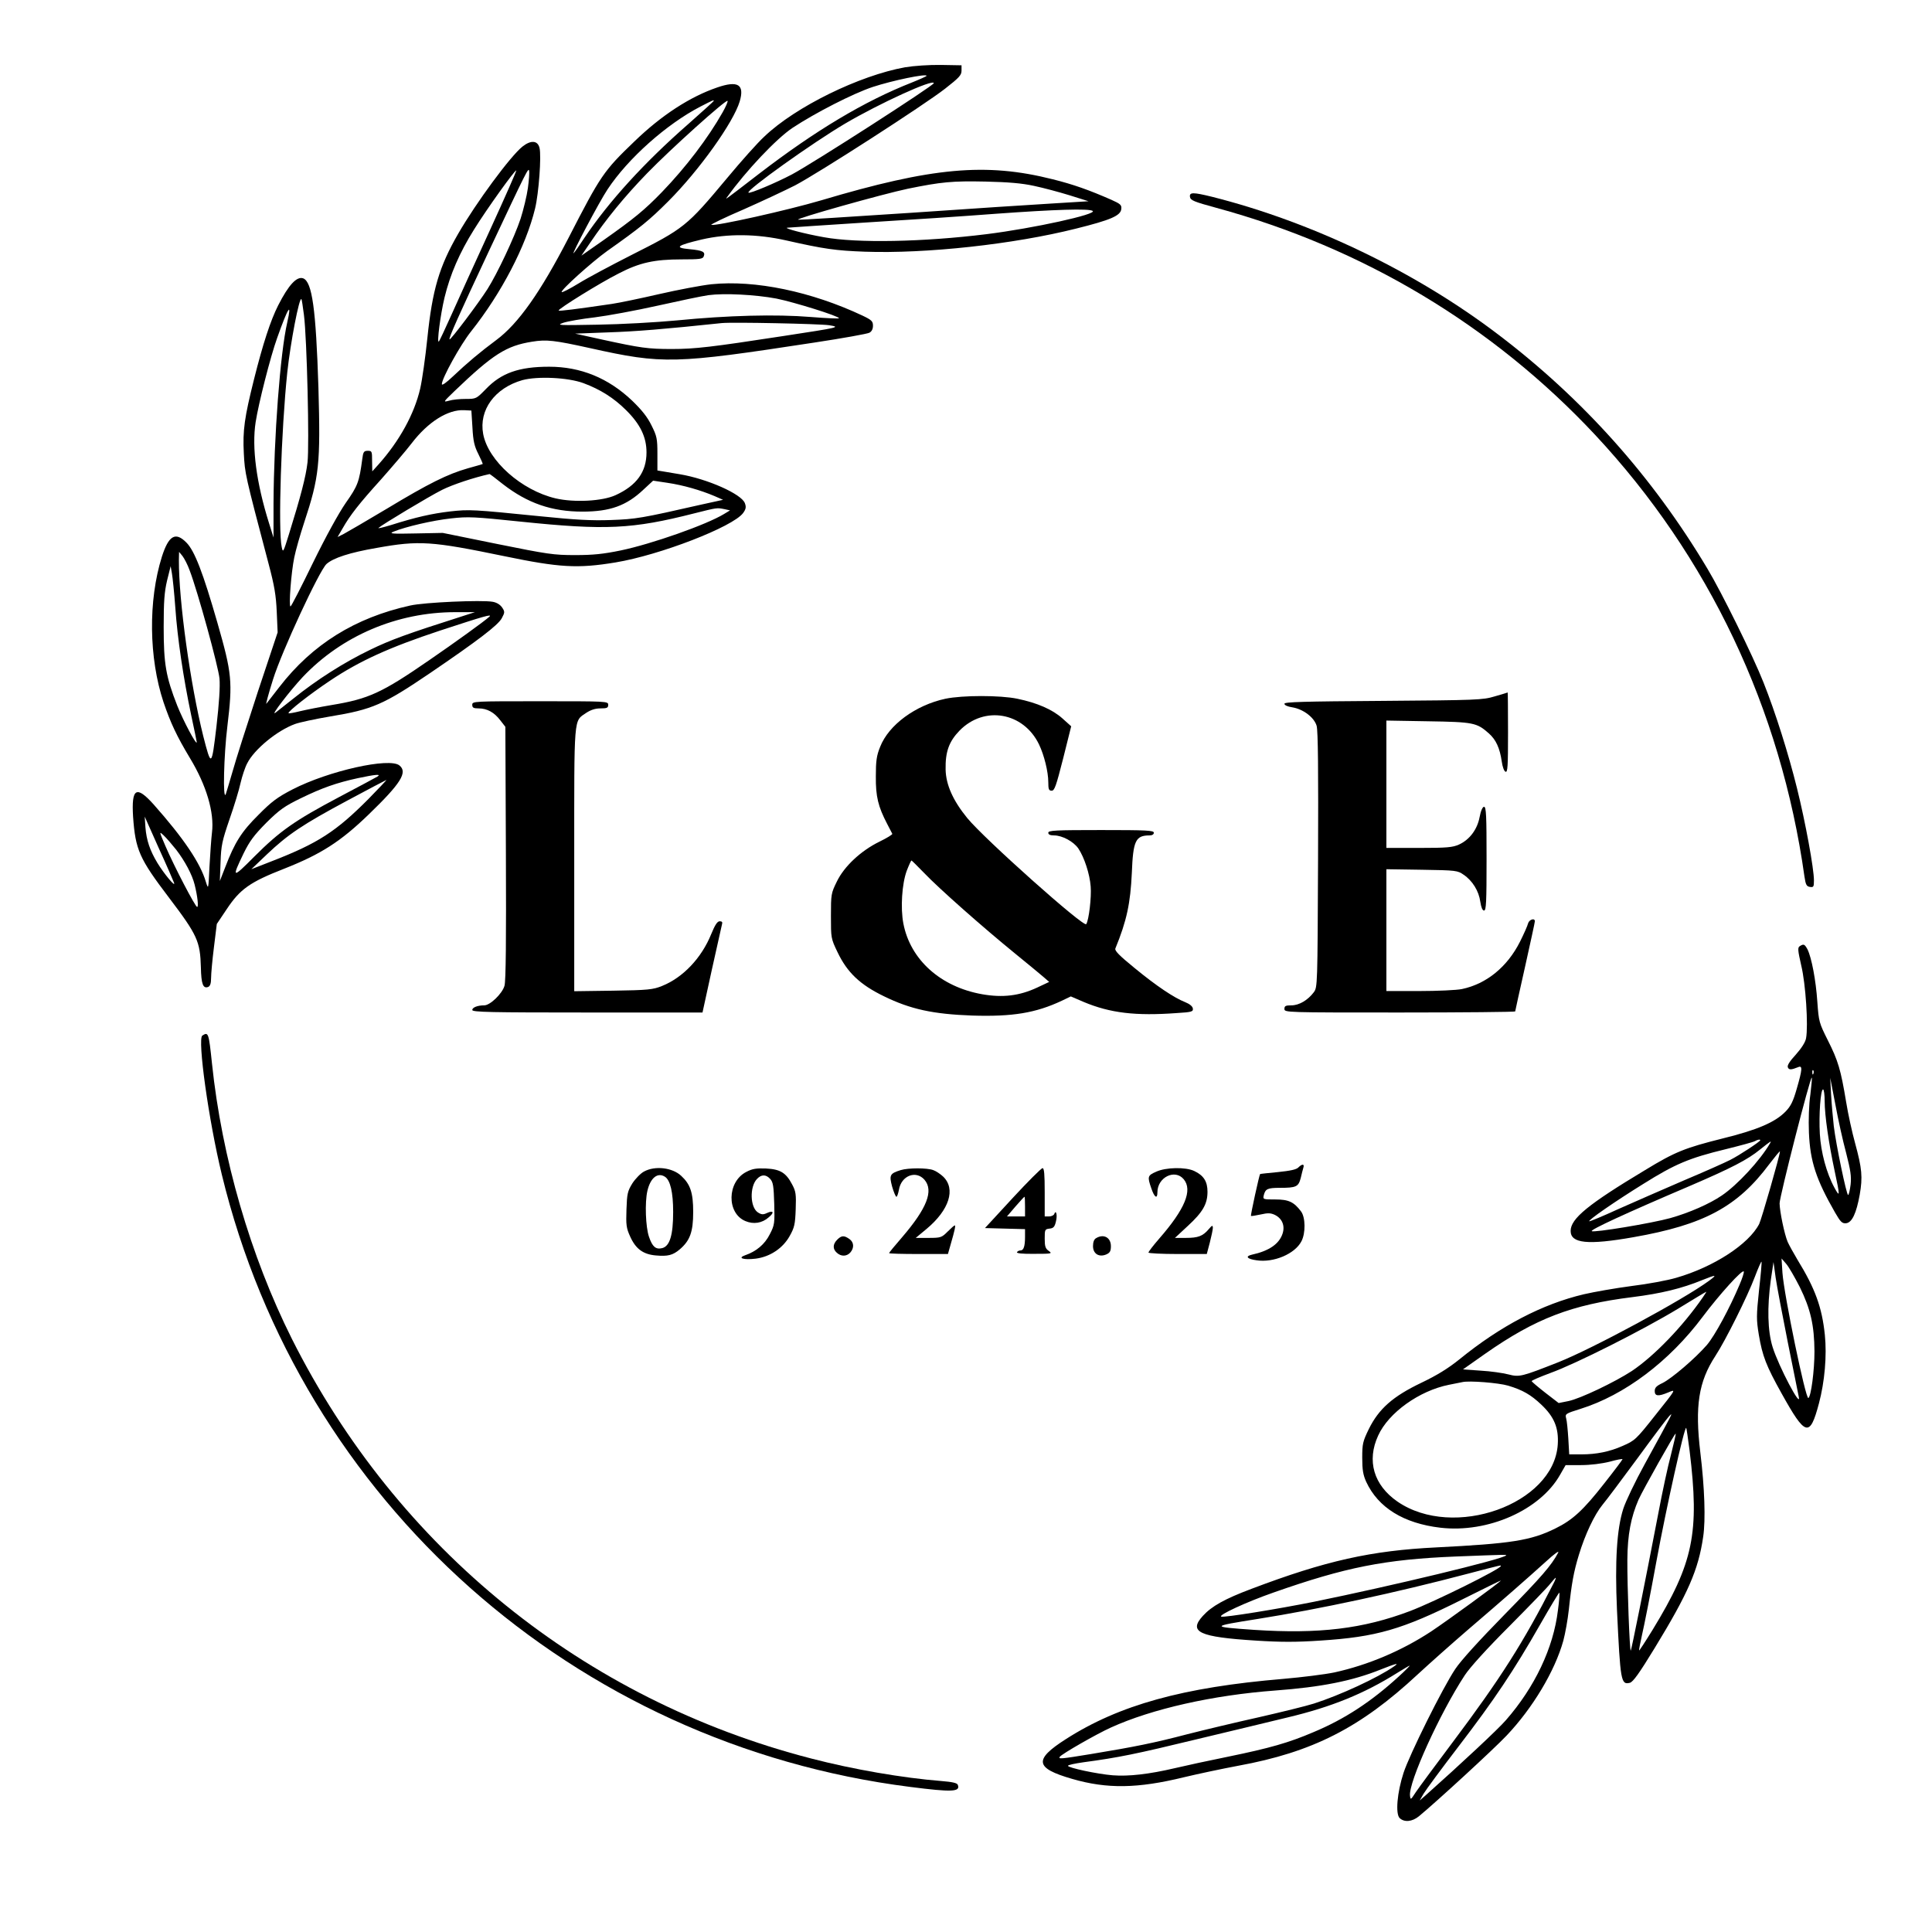
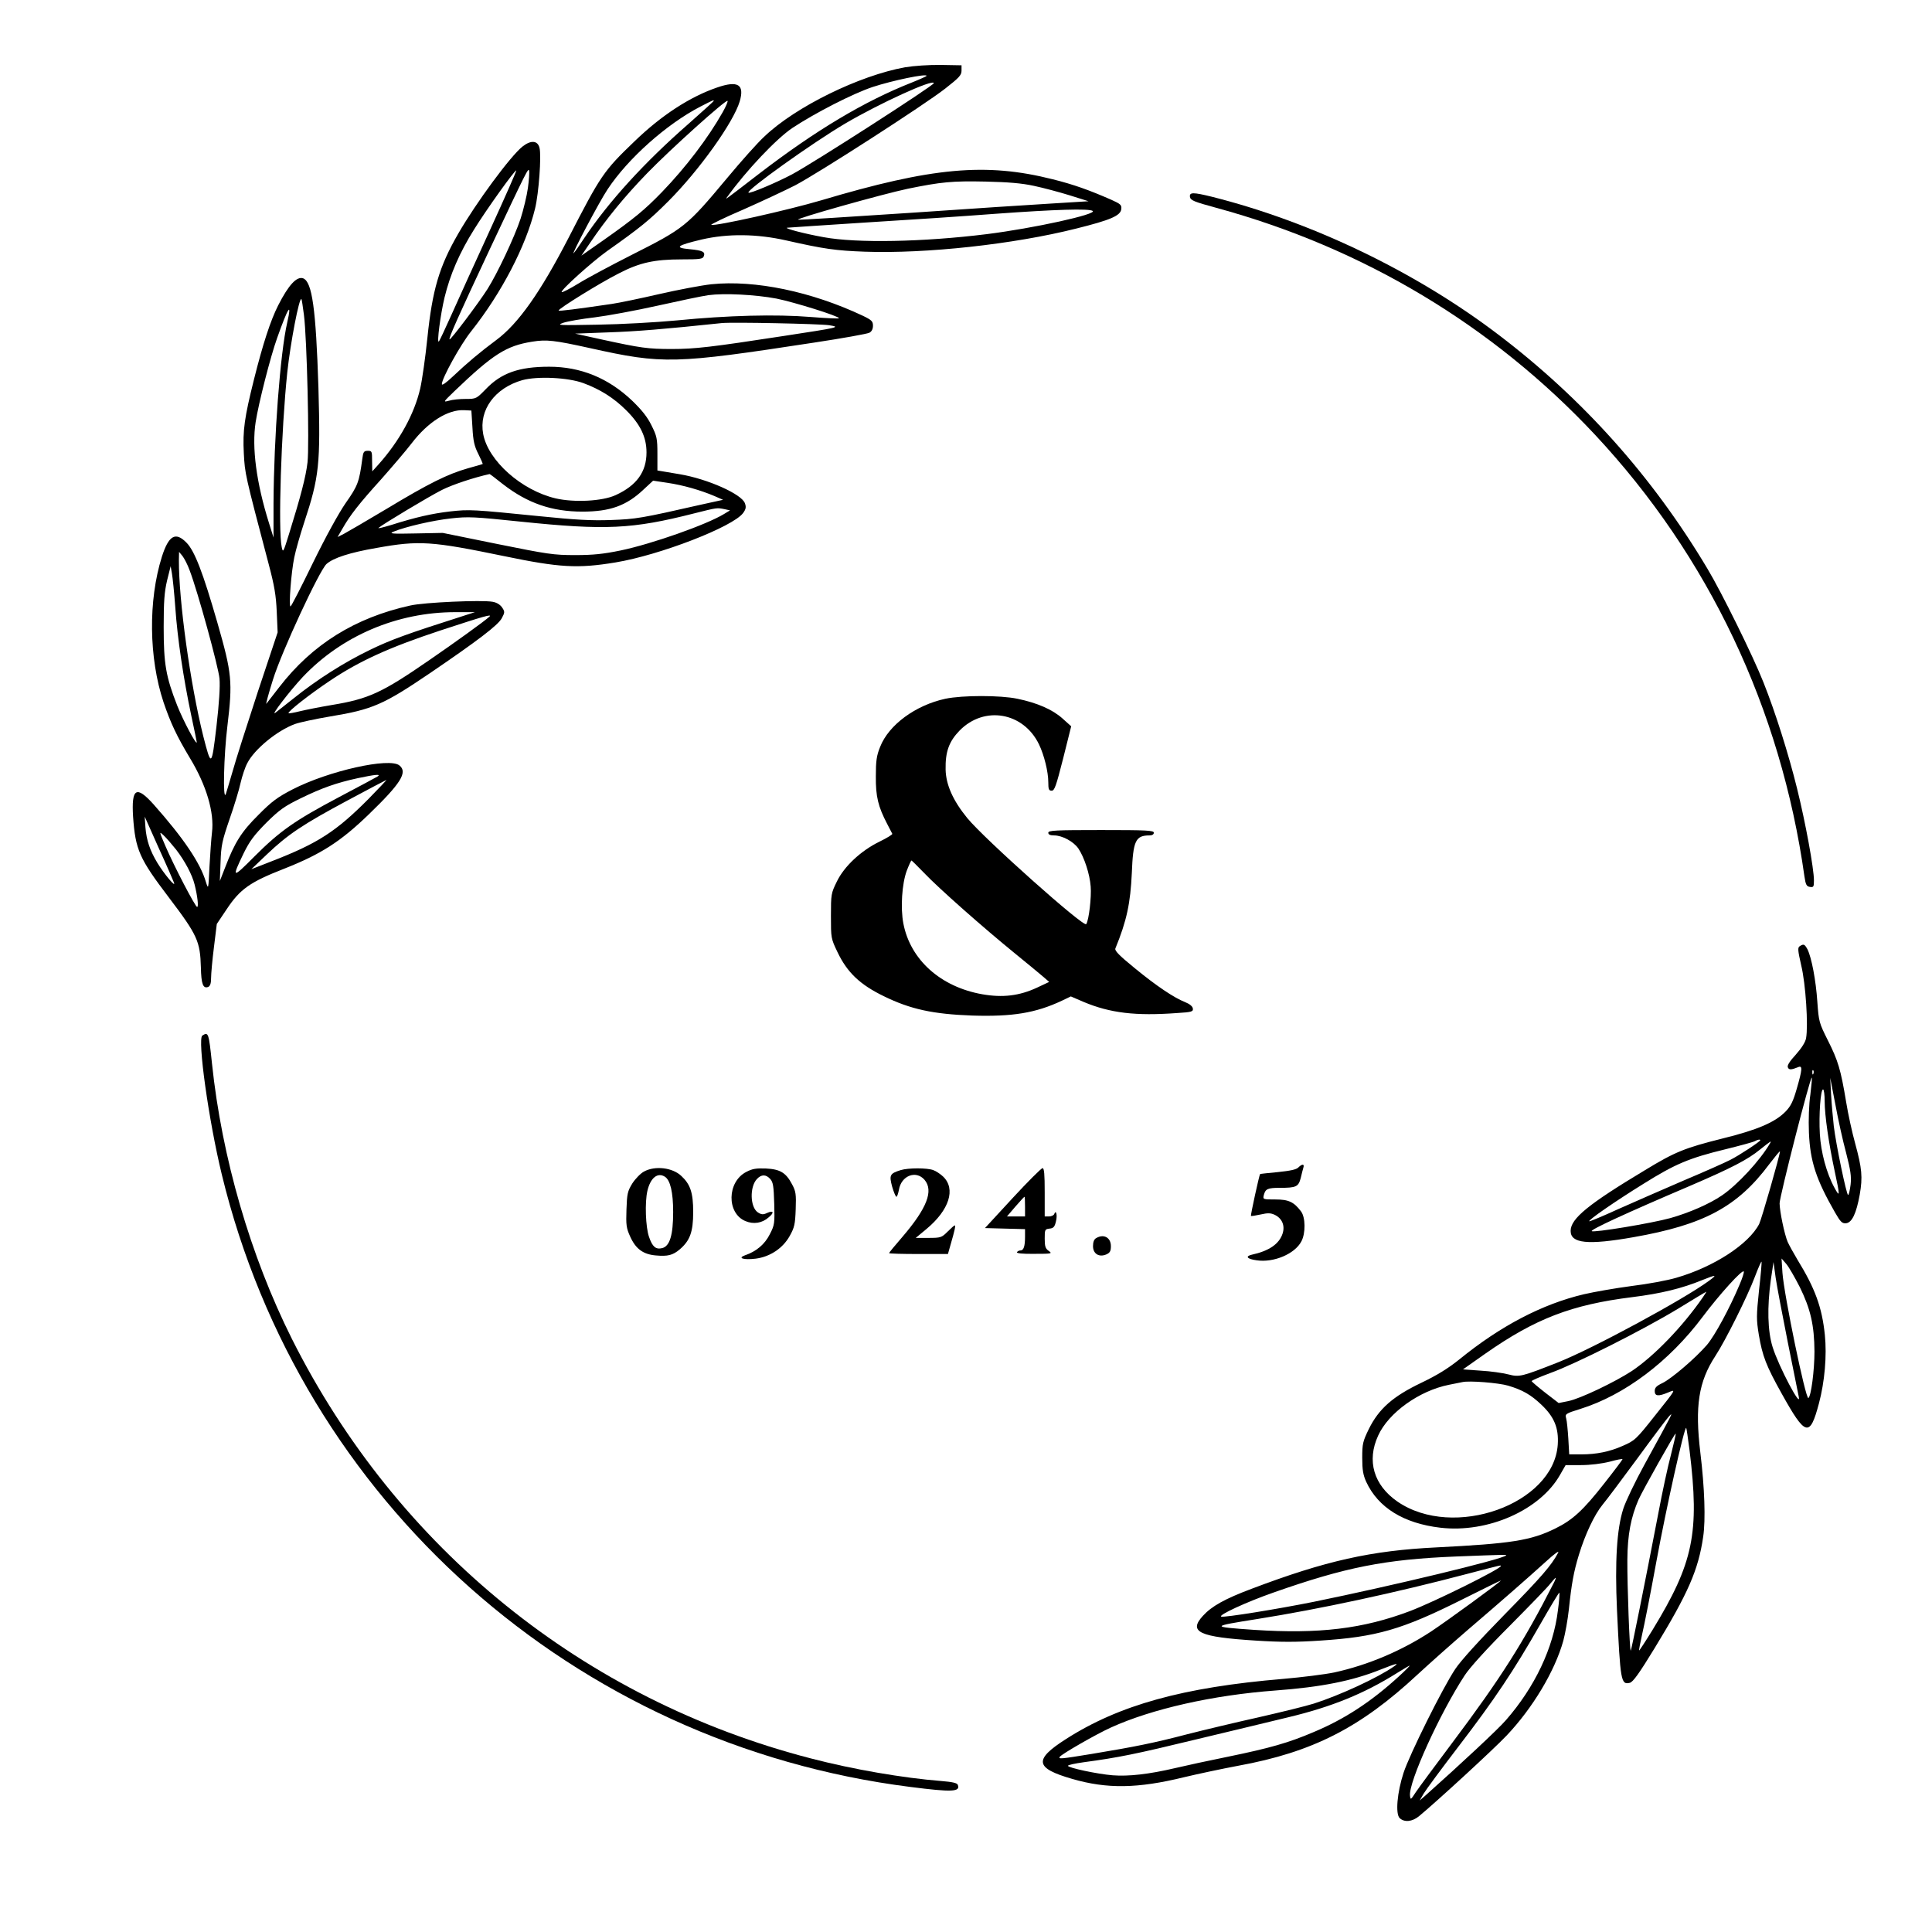
<svg xmlns="http://www.w3.org/2000/svg" version="1.0" width="1080" height="1080" viewBox="0 0 1080 1080" preserveAspectRatio="xMidYMid meet">
  <g transform="translate(0,1080) scale(0.1,-0.1)" fill="#000000" stroke="none">
    <path d="M5060 10424 c-256 -46 -614 -221 -788 -388 -36 -33 -129 -137 -207 -231 -228 -273 -239 -281 -540 -433 -110 -56 -240 -125 -290 -156 -49 -30 -92 -52 -95 -49 -9 9 168 168 253 229 187 132 237 173 342 278 174 174 365 442 400 559 28 95 -10 118 -126 78 -152 -52 -311 -155 -463 -302 -172 -165 -188 -189 -368 -539 -157 -304 -281 -480 -404 -571 -89 -66 -164 -129 -242 -203 -38 -36 -62 -53 -62 -43 0 32 104 220 163 294 170 214 307 477 358 687 21 86 36 295 25 339 -10 42 -48 45 -95 8 -67 -53 -259 -313 -360 -488 -106 -184 -144 -312 -172 -583 -11 -107 -29 -234 -40 -282 -33 -143 -117 -294 -232 -423 l-36 -40 -1 58 c0 54 -1 57 -24 57 -22 0 -26 -6 -31 -47 -17 -127 -25 -149 -92 -244 -40 -58 -111 -187 -184 -336 -65 -134 -121 -243 -125 -243 -11 0 4 193 21 274 8 40 33 127 55 194 85 257 92 327 80 756 -14 439 -35 590 -85 610 -36 13 -82 -37 -140 -151 -43 -85 -85 -214 -135 -413 -53 -212 -64 -285 -57 -415 6 -113 6 -115 138 -615 33 -124 42 -178 46 -270 l5 -115 -111 -333 c-60 -183 -124 -383 -141 -445 -18 -61 -35 -119 -38 -127 -17 -38 -11 217 9 380 30 250 26 294 -56 580 -80 278 -127 401 -173 447 -61 62 -99 40 -137 -79 -77 -245 -73 -566 9 -813 39 -115 74 -190 148 -313 92 -152 137 -304 123 -416 -4 -33 -10 -119 -14 -191 -6 -128 -6 -129 -20 -85 -31 106 -126 246 -292 433 -97 108 -125 92 -115 -69 13 -184 35 -234 200 -451 160 -211 175 -245 179 -391 2 -93 12 -120 41 -109 11 5 16 20 16 49 0 24 7 102 16 173 l16 130 55 82 c75 113 130 152 322 227 205 81 315 151 473 304 179 173 218 235 171 273 -55 46 -396 -30 -598 -134 -83 -43 -116 -67 -190 -142 -96 -95 -133 -155 -186 -293 l-30 -77 4 105 c3 94 9 120 50 240 26 74 54 166 62 204 9 38 25 87 37 109 39 78 168 184 268 220 25 9 113 28 196 42 237 39 298 66 559 243 266 181 379 267 400 306 17 32 18 36 2 60 -11 16 -30 28 -53 32 -60 11 -383 -3 -461 -21 -308 -68 -547 -217 -731 -455 -36 -47 -69 -89 -73 -94 -4 -5 12 56 37 135 50 160 258 607 299 646 38 34 129 64 280 90 239 43 307 38 714 -46 309 -64 410 -70 622 -35 248 41 656 199 713 276 16 22 18 34 10 55 -18 51 -209 136 -364 162 -36 6 -79 13 -95 16 l-30 5 0 93 c0 85 -3 99 -33 159 -23 47 -54 86 -109 139 -133 126 -287 189 -463 189 -169 0 -268 -35 -354 -125 -53 -54 -54 -55 -112 -55 -33 0 -75 -4 -94 -10 -34 -9 -33 -8 30 53 216 207 290 254 435 277 80 13 124 8 323 -36 409 -91 470 -89 1254 31 159 24 297 49 308 55 13 7 20 21 20 39 0 25 -7 32 -57 56 -286 135 -602 201 -846 176 -56 -6 -187 -31 -292 -55 -104 -24 -224 -49 -265 -55 -205 -30 -293 -41 -297 -37 -7 7 235 157 337 208 116 60 198 78 351 78 100 0 118 2 123 17 10 25 -5 33 -79 40 -88 8 -72 21 67 54 147 34 309 32 473 -5 212 -48 277 -57 440 -63 341 -12 830 41 1180 129 193 48 249 72 253 109 3 23 -4 29 -55 52 -123 54 -212 86 -329 115 -373 94 -673 67 -1294 -118 -186 -55 -589 -145 -614 -137 -5 2 75 41 180 86 104 46 234 107 289 135 131 69 723 450 839 541 78 61 91 75 91 100 l0 30 -115 2 c-66 1 -152 -5 -200 -13z m120 -48 c0 -2 -37 -19 -82 -37 -267 -105 -540 -269 -853 -509 -205 -158 -192 -148 -179 -130 104 145 274 325 364 385 127 84 340 193 449 229 110 36 301 76 301 62z m40 -41 c0 -13 -673 -446 -793 -510 -89 -47 -236 -109 -243 -102 -14 13 357 278 540 386 192 113 496 252 496 226z m-1230 -99 c0 -2 -64 -60 -142 -129 -247 -216 -444 -433 -580 -635 -28 -43 -55 -81 -61 -87 -18 -18 144 289 189 356 114 173 330 365 519 463 74 38 75 38 75 32z m50 -63 c-82 -145 -205 -307 -340 -447 -97 -100 -154 -147 -327 -269 l-123 -86 49 72 c90 133 191 257 319 389 131 135 440 413 449 404 3 -3 -9 -31 -27 -63z m-1089 -424 c-6 -44 -25 -122 -41 -172 -35 -105 -130 -306 -185 -393 -49 -77 -206 -286 -212 -281 -6 6 51 133 224 502 209 444 217 460 221 440 2 -9 -1 -52 -7 -96z m-212 -235 c-83 -181 -180 -394 -215 -473 -36 -80 -67 -147 -71 -150 -12 -12 9 150 32 246 31 128 84 251 165 380 72 116 230 336 236 330 2 -2 -64 -152 -147 -333z m3041 247 c52 -11 142 -35 200 -53 l105 -33 -195 -12 c-107 -6 -469 -30 -804 -53 -334 -22 -615 -40 -624 -38 -23 4 471 143 613 173 187 38 247 44 435 40 127 -3 201 -9 270 -24z m328 -140 c29 -18 -329 -97 -593 -130 -355 -44 -726 -51 -910 -17 -107 19 -224 50 -205 53 8 1 205 14 437 29 232 14 561 36 730 49 331 24 520 30 541 16z m-1768 -490 c99 -20 350 -98 350 -110 0 -3 -71 0 -157 7 -196 16 -463 9 -748 -19 -117 -11 -314 -22 -445 -24 -221 -4 -232 -4 -190 11 25 8 104 22 175 30 72 9 229 38 350 65 121 27 249 54 285 59 89 12 262 3 380 -19z m-2641 -91 c17 -131 31 -731 20 -825 -9 -79 -38 -190 -103 -399 -32 -103 -34 -108 -41 -75 -21 94 -3 653 31 978 18 167 67 422 79 409 2 -2 8 -41 14 -88z m-93 -41 c-40 -173 -75 -644 -77 -1013 l0 -191 -25 80 c-71 226 -97 423 -75 565 16 104 83 367 120 470 61 172 84 208 57 89z m3029 -17 c66 -11 60 -12 -260 -61 -397 -61 -490 -72 -620 -72 -134 0 -174 6 -390 53 l-150 33 185 7 c154 5 313 18 635 52 62 6 544 -4 600 -12z m-1373 -324 c94 -35 170 -83 238 -151 79 -78 114 -150 114 -236 0 -109 -55 -185 -173 -239 -74 -34 -231 -42 -335 -18 -191 45 -377 210 -405 360 -25 134 65 257 219 301 85 23 256 15 342 -17z m-621 -248 c4 -76 11 -105 33 -148 15 -30 26 -55 24 -56 -2 -1 -39 -12 -83 -24 -112 -32 -216 -83 -453 -226 -114 -68 -222 -131 -241 -141 l-34 -17 28 48 c42 74 91 137 215 274 61 69 139 160 172 203 91 119 203 189 293 184 l40 -2 6 -95z m171 -317 c137 -106 272 -153 444 -153 154 0 246 33 341 123 l54 50 80 -12 c88 -13 185 -41 263 -74 l48 -21 -123 -27 c-334 -76 -364 -81 -504 -86 -108 -4 -199 1 -395 21 -378 38 -396 39 -504 27 -102 -12 -191 -32 -330 -76 -44 -13 -75 -21 -70 -16 23 20 281 175 354 212 62 31 181 70 267 89 2 0 35 -25 75 -57z m1237 -139 l32 -7 -33 -20 c-98 -60 -405 -168 -578 -204 -97 -20 -154 -26 -255 -26 -120 0 -153 5 -435 62 l-305 62 -153 -3 c-134 -3 -149 -1 -122 10 68 28 220 63 321 74 96 11 130 9 390 -18 475 -49 623 -42 969 46 131 33 127 32 169 24z m-2989 -342 c46 -120 161 -540 167 -605 4 -44 -2 -138 -17 -268 -27 -228 -29 -229 -74 -53 -72 289 -137 755 -136 984 l1 45 19 -23 c10 -13 29 -49 40 -80z m-80 -208 c12 -173 45 -394 89 -603 17 -79 31 -147 31 -150 -1 -21 -76 121 -109 204 -64 163 -76 234 -76 440 0 144 4 196 19 260 l20 80 7 -40 c4 -22 13 -108 19 -191z m1610 -47 c-314 -100 -407 -134 -522 -190 -145 -70 -296 -166 -428 -272 -47 -37 -92 -73 -100 -79 -33 -25 81 123 151 198 219 232 529 364 854 364 l110 0 -65 -21z m145 -5 c-30 -27 -191 -143 -335 -242 -265 -183 -339 -217 -545 -251 -66 -11 -146 -27 -179 -35 -32 -8 -60 -13 -63 -11 -7 8 121 108 232 182 164 110 331 186 615 280 247 81 295 95 275 77z m-625 -893 c-8 -5 -105 -57 -215 -115 -247 -131 -329 -188 -474 -333 -123 -124 -127 -122 -59 19 34 69 58 101 127 171 74 73 101 92 191 136 121 59 201 87 320 113 99 21 133 24 110 9z m-50 -125 c-181 -182 -282 -248 -540 -348 l-115 -45 87 83 c117 111 198 166 450 301 117 63 215 114 218 115 2 0 -43 -48 -100 -106z m-1087 -469 c10 -29 -55 49 -93 111 -42 70 -61 126 -67 199 l-4 60 78 -175 c44 -96 82 -184 86 -195z m12 185 c49 -64 89 -139 103 -195 16 -64 23 -125 14 -125 -10 0 -129 228 -177 340 -36 84 -36 84 -10 60 15 -14 46 -50 70 -80z" />
    <path d="M6652 9699 c3 -19 23 -27 148 -61 822 -224 1545 -658 2116 -1268 635 -680 1039 -1531 1171 -2470 7 -47 12 -55 31 -58 20 -3 22 1 22 37 0 65 -47 323 -95 516 -47 190 -120 422 -187 590 -57 145 -235 506 -314 637 -306 513 -696 949 -1169 1308 -460 350 -1040 629 -1600 770 -106 26 -127 26 -123 -1z" />
-     <path d="M8355 6907 c-66 -20 -101 -21 -622 -25 -451 -3 -553 -6 -553 -16 0 -8 17 -16 44 -20 61 -10 122 -56 136 -103 8 -27 10 -254 8 -750 -3 -704 -3 -712 -24 -740 -33 -44 -82 -73 -125 -73 -32 0 -39 -3 -39 -20 0 -20 7 -20 645 -20 355 0 645 3 645 6 0 3 25 115 55 249 30 135 55 249 55 255 0 20 -32 10 -38 -12 -3 -13 -23 -58 -45 -102 -71 -141 -187 -236 -325 -265 -29 -6 -136 -11 -237 -11 l-185 0 0 341 0 340 198 -3 c192 -3 200 -4 234 -28 49 -33 85 -91 93 -151 5 -32 12 -49 21 -49 12 0 14 47 14 290 0 239 -2 290 -14 290 -8 0 -18 -21 -25 -58 -13 -69 -56 -126 -115 -153 -35 -16 -68 -19 -223 -19 l-183 0 0 356 0 356 233 -4 c254 -4 272 -8 339 -67 41 -36 62 -83 73 -158 4 -30 13 -54 21 -57 12 -5 14 30 14 219 0 124 -1 224 -2 224 -2 -1 -34 -11 -73 -22z" />
    <path d="M5285 6894 c-167 -36 -317 -146 -365 -269 -20 -49 -24 -79 -24 -165 -1 -113 13 -169 63 -265 14 -27 27 -53 29 -56 2 -4 -31 -24 -72 -44 -104 -51 -197 -138 -238 -223 -32 -65 -33 -71 -33 -192 0 -124 0 -126 37 -203 54 -113 125 -181 259 -246 149 -73 275 -100 494 -108 225 -7 354 14 501 83 l50 24 72 -31 c148 -62 290 -79 521 -62 84 5 92 8 89 26 -2 12 -18 25 -43 35 -61 24 -159 89 -283 191 -86 70 -112 97 -107 109 64 156 84 253 92 422 7 181 21 210 99 210 15 0 24 6 24 15 0 13 -39 15 -295 15 -256 0 -295 -2 -295 -15 0 -10 10 -15 32 -15 46 0 109 -34 136 -73 33 -49 64 -143 69 -213 5 -58 -10 -188 -25 -210 -13 -20 -570 477 -665 593 -80 98 -119 186 -121 271 -2 100 19 157 78 218 138 141 357 103 444 -77 29 -60 52 -154 52 -211 0 -40 3 -48 19 -48 16 0 25 27 64 180 l45 180 -49 44 c-56 50 -141 87 -252 110 -96 20 -306 20 -402 0z m-118 -975 c82 -86 330 -305 507 -449 71 -58 143 -117 160 -132 l31 -27 -68 -32 c-99 -46 -192 -57 -306 -37 -233 41 -402 193 -441 395 -17 87 -8 224 19 296 12 31 24 57 26 57 2 0 34 -32 72 -71z" />
-     <path d="M2640 6860 c0 -16 7 -20 35 -20 48 0 88 -22 122 -67 l28 -36 3 -706 c2 -477 0 -718 -8 -742 -12 -43 -80 -109 -113 -109 -38 0 -67 -12 -67 -26 0 -12 102 -14 643 -14 l644 0 52 238 c29 130 55 245 57 255 4 12 0 17 -13 17 -13 0 -26 -20 -47 -71 -54 -134 -158 -244 -276 -291 -50 -20 -76 -23 -272 -26 l-218 -3 0 736 c0 817 -4 771 67 820 26 17 51 25 80 25 36 0 43 3 43 20 0 20 -7 20 -380 20 -373 0 -380 0 -380 -20z" />
    <path d="M10061 5511 c-13 -8 -11 -24 8 -108 25 -102 40 -337 27 -407 -4 -22 -25 -55 -57 -91 -34 -37 -49 -60 -45 -71 6 -16 19 -15 59 1 24 10 22 -14 -9 -121 -20 -70 -33 -97 -62 -127 -58 -60 -157 -103 -352 -151 -211 -53 -265 -74 -434 -177 -318 -191 -416 -271 -416 -340 0 -70 96 -80 351 -35 394 69 582 170 760 409 33 43 59 75 59 70 0 -21 -103 -379 -116 -405 -58 -113 -255 -241 -464 -301 -47 -14 -159 -35 -250 -46 -91 -12 -210 -33 -266 -46 -233 -55 -466 -177 -696 -364 -62 -50 -125 -89 -213 -131 -159 -76 -237 -145 -293 -258 -34 -70 -37 -83 -37 -161 0 -68 5 -96 22 -134 67 -145 210 -233 415 -257 266 -31 558 99 669 296 l31 54 86 0 c52 0 116 8 160 19 39 11 72 17 72 14 0 -3 -45 -63 -101 -134 -118 -151 -178 -206 -274 -253 -137 -68 -249 -85 -665 -106 -365 -18 -618 -74 -1035 -232 -149 -56 -222 -97 -271 -151 -82 -90 -21 -118 296 -138 139 -9 228 -9 360 0 314 20 458 62 788 227 122 61 222 110 222 109 0 -7 -301 -226 -390 -285 -166 -109 -354 -188 -541 -229 -53 -11 -181 -27 -285 -36 -561 -47 -918 -146 -1216 -337 -180 -115 -173 -162 35 -222 196 -57 367 -54 625 9 75 18 211 47 302 64 417 76 685 213 1005 511 66 61 192 173 279 248 202 173 332 287 437 382 49 45 77 65 69 50 -37 -70 -92 -134 -299 -345 -142 -145 -245 -258 -276 -305 -71 -106 -256 -479 -289 -580 -36 -110 -46 -229 -22 -253 26 -25 70 -21 108 10 97 80 415 372 490 451 146 154 270 361 317 530 11 41 25 119 31 175 15 143 27 210 56 305 35 115 87 225 132 280 22 26 110 144 197 262 86 118 166 224 177 235 22 22 23 24 -137 -268 -54 -98 -108 -211 -121 -252 -36 -113 -47 -293 -35 -564 19 -400 22 -420 72 -408 18 5 52 52 138 193 188 308 245 438 272 624 14 95 8 272 -16 470 -31 260 -10 396 84 540 57 87 180 334 221 443 18 48 35 86 37 84 2 -2 -4 -74 -14 -160 -15 -143 -15 -163 -1 -249 20 -118 41 -173 127 -327 134 -241 158 -248 209 -56 32 120 45 267 33 383 -16 154 -54 259 -153 420 -22 37 -47 82 -55 100 -18 43 -44 168 -45 215 0 38 172 711 180 703 2 -3 -2 -45 -8 -95 -8 -53 -11 -141 -8 -213 7 -161 40 -261 146 -446 31 -54 40 -62 62 -60 33 4 57 55 76 160 17 98 13 145 -26 288 -16 58 -39 161 -50 230 -30 181 -45 231 -102 344 -49 98 -51 104 -59 216 -8 120 -32 246 -55 293 -16 29 -21 32 -43 18z m76 -713 c-3 -8 -6 -5 -6 6 -1 11 2 17 5 13 3 -3 4 -12 1 -19z m183 -443 c25 -98 30 -131 25 -177 -4 -32 -10 -58 -14 -58 -9 0 -68 284 -80 385 -5 44 -12 123 -15 175 l-5 95 29 -150 c15 -82 42 -204 60 -270z m-120 289 c0 -79 23 -237 56 -391 30 -139 30 -150 -1 -93 -45 82 -76 199 -82 301 -6 107 4 249 18 249 5 0 9 -30 9 -66z m-360 -218 c0 -7 -118 -85 -168 -110 -29 -15 -146 -67 -260 -115 -114 -49 -278 -121 -366 -160 -87 -40 -160 -70 -162 -68 -7 6 141 109 304 210 176 110 253 143 459 193 81 20 155 40 163 45 16 9 30 11 30 5z m54 -18 c-55 -95 -182 -232 -269 -291 -69 -47 -181 -96 -287 -126 -104 -29 -430 -83 -440 -73 -8 8 186 98 547 252 235 101 324 147 395 205 60 48 65 51 54 33z m167 -803 c60 -122 81 -213 82 -360 0 -106 -19 -251 -34 -260 -15 -10 -136 575 -145 700 l-5 80 26 -30 c14 -16 48 -75 76 -130z m-67 -309 c30 -151 58 -287 61 -303 17 -76 -112 168 -146 277 -28 90 -31 222 -10 375 l15 100 12 -87 c7 -48 38 -211 68 -362z m-270 322 c-56 -133 -138 -284 -182 -336 -65 -75 -196 -187 -248 -213 -34 -16 -44 -26 -44 -45 0 -29 20 -31 75 -8 45 19 47 22 -71 -126 -109 -138 -115 -143 -184 -173 -72 -32 -146 -47 -229 -47 l-69 0 -5 88 c-3 48 -8 99 -12 113 -7 25 -4 27 79 53 247 77 497 265 684 515 93 124 224 269 230 253 2 -6 -9 -39 -24 -74z m-171 22 c-143 -105 -648 -378 -842 -455 -206 -81 -217 -84 -279 -68 -31 8 -100 18 -155 21 l-99 7 125 88 c280 196 483 274 822 316 161 20 278 49 390 95 80 32 87 32 38 -4z m-34 -92 c-113 -164 -273 -329 -397 -412 -95 -62 -287 -154 -354 -168 l-55 -11 -74 57 c-41 32 -75 61 -77 65 -1 4 46 24 105 46 142 51 518 241 713 359 85 52 156 95 158 95 2 1 -7 -14 -19 -31z m-1088 -494 c80 -24 126 -50 185 -106 72 -68 98 -130 92 -223 -22 -334 -583 -534 -896 -319 -133 92 -173 228 -108 369 58 128 230 251 396 284 30 6 64 13 75 15 38 9 202 -4 256 -20z m1014 -364 c56 -459 22 -626 -207 -1001 -40 -65 -74 -117 -75 -115 -2 2 6 41 16 87 11 46 48 233 81 414 54 294 156 752 166 743 2 -2 10 -60 19 -128z m-104 -21 c-17 -63 -49 -211 -71 -329 -75 -391 -150 -763 -154 -767 -6 -7 -20 362 -19 507 1 142 20 239 63 338 24 53 203 372 207 368 2 -2 -10 -54 -26 -117z m-922 -564 c-22 -22 -637 -170 -1074 -259 -204 -41 -501 -89 -518 -83 -21 7 141 82 293 135 401 141 622 185 1017 201 283 11 287 11 282 6z m-29 -59 c0 -16 -369 -199 -508 -252 -262 -99 -508 -129 -872 -105 -245 17 -244 19 21 61 345 55 766 145 1179 254 187 49 180 47 180 42z m294 -98 c-167 -328 -298 -534 -564 -888 -97 -129 -190 -255 -206 -279 -28 -43 -29 -44 -32 -19 -9 74 167 461 306 673 28 43 123 148 250 275 112 113 216 220 229 238 14 17 27 32 29 32 3 0 -3 -15 -12 -32z m25 -149 c-25 -211 -130 -431 -291 -615 -42 -49 -249 -242 -452 -423 l-30 -26 22 38 c13 22 101 141 196 265 200 261 309 424 455 680 57 100 106 181 108 179 2 -3 -1 -47 -8 -98z m-916 -314 c-91 -64 -304 -162 -448 -208 -44 -14 -183 -48 -310 -77 -126 -28 -306 -71 -400 -95 -183 -48 -293 -70 -535 -110 -171 -28 -184 -29 -176 -16 9 15 206 128 286 164 229 104 569 181 920 207 255 19 429 53 590 118 86 34 104 38 73 17z m27 -56 c-154 -141 -303 -239 -478 -312 -138 -59 -243 -89 -477 -137 -104 -21 -238 -50 -297 -64 -145 -34 -259 -47 -348 -40 -86 7 -250 42 -250 53 0 5 39 13 88 20 194 26 292 46 622 126 190 45 424 102 520 125 243 58 425 132 610 248 36 22 67 41 70 41 3 0 -24 -27 -60 -60z" />
    <path d="M1131 5011 c-28 -18 35 -473 109 -777 443 -1828 1969 -3185 3848 -3423 235 -30 282 -28 266 12 -4 10 -30 16 -92 21 -215 17 -494 65 -728 126 -1270 328 -2314 1173 -2903 2347 -231 462 -391 1012 -446 1538 -18 172 -20 178 -54 156z" />
    <path d="M7258 4274 c-11 -12 -46 -19 -114 -26 -54 -5 -99 -10 -100 -11 -5 -6 -54 -230 -51 -234 2 -2 26 2 54 8 40 9 55 9 79 -2 41 -20 58 -60 44 -104 -19 -59 -76 -98 -173 -119 -38 -9 -25 -24 27 -31 96 -15 215 36 251 106 24 45 23 134 -2 167 -40 53 -69 67 -144 67 -69 0 -70 0 -64 25 9 34 21 40 90 40 91 0 103 6 116 54 5 22 12 49 15 59 7 21 -7 22 -28 1z" />
    <path d="M3600 4251 c-19 -10 -48 -40 -65 -66 -27 -44 -30 -58 -33 -146 -3 -87 -1 -104 21 -152 31 -69 73 -99 143 -105 67 -6 95 1 134 34 57 49 75 97 75 209 0 108 -16 155 -67 202 -49 46 -146 58 -208 24z m117 -29 c30 -19 46 -87 46 -197 0 -130 -19 -191 -61 -202 -36 -9 -55 7 -74 63 -19 54 -24 193 -9 257 17 73 57 105 98 79z" />
    <path d="M4172 4249 c-108 -55 -111 -231 -5 -275 45 -19 93 -12 130 21 33 27 27 41 -10 24 -21 -10 -31 -9 -51 4 -43 29 -46 142 -5 186 25 27 51 27 75 0 16 -18 19 -40 22 -138 3 -110 2 -119 -25 -171 -28 -56 -76 -96 -138 -117 -45 -16 -8 -27 59 -19 80 10 152 58 190 126 27 48 31 66 34 150 3 84 1 100 -20 139 -34 65 -66 85 -146 89 -54 2 -76 -1 -110 -19z" />
    <path d="M5035 4259 c-61 -19 -65 -28 -48 -92 9 -31 20 -57 24 -57 4 0 10 18 14 39 13 79 95 111 143 56 52 -61 14 -159 -125 -321 -40 -46 -73 -86 -73 -89 0 -3 74 -5 165 -5 l164 0 15 53 c23 79 29 107 23 107 -3 0 -21 -16 -40 -35 -33 -33 -38 -35 -107 -35 l-71 0 59 49 c129 107 166 225 94 294 -15 14 -40 31 -55 36 -34 13 -140 13 -182 0z" />
    <path d="M5660 4102 l-154 -167 112 -3 112 -3 0 -44 c0 -52 -8 -75 -25 -75 -8 0 -17 -4 -20 -10 -4 -6 31 -10 97 -9 97 0 102 1 81 16 -19 13 -23 25 -23 69 0 50 1 53 27 56 22 2 29 10 36 41 9 35 0 68 -10 40 -3 -7 -16 -13 -29 -13 l-24 0 0 135 c0 101 -3 135 -12 135 -7 0 -83 -76 -168 -168z m70 -47 l0 -55 -51 0 -50 0 47 55 c26 30 49 55 51 55 2 0 3 -25 3 -55z" />
-     <path d="M6463 4250 c-48 -21 -50 -27 -27 -93 17 -51 34 -62 34 -22 0 84 98 132 147 73 51 -61 7 -167 -137 -332 -33 -38 -60 -73 -60 -78 0 -4 73 -8 163 -8 l163 0 17 64 c9 35 17 73 17 83 -1 15 -4 14 -23 -8 -33 -39 -59 -49 -128 -49 l-61 0 71 66 c85 78 111 124 111 192 0 57 -21 91 -74 116 -48 23 -159 21 -213 -4z" />
-     <path d="M4680 3870 c-25 -25 -26 -52 -2 -73 24 -22 55 -21 75 1 23 26 21 58 -5 76 -30 21 -44 20 -68 -4z" />
    <path d="M6128 3879 c-12 -6 -18 -22 -18 -45 0 -43 34 -64 75 -46 20 9 25 19 25 46 0 48 -40 70 -82 45z" />
  </g>
</svg>